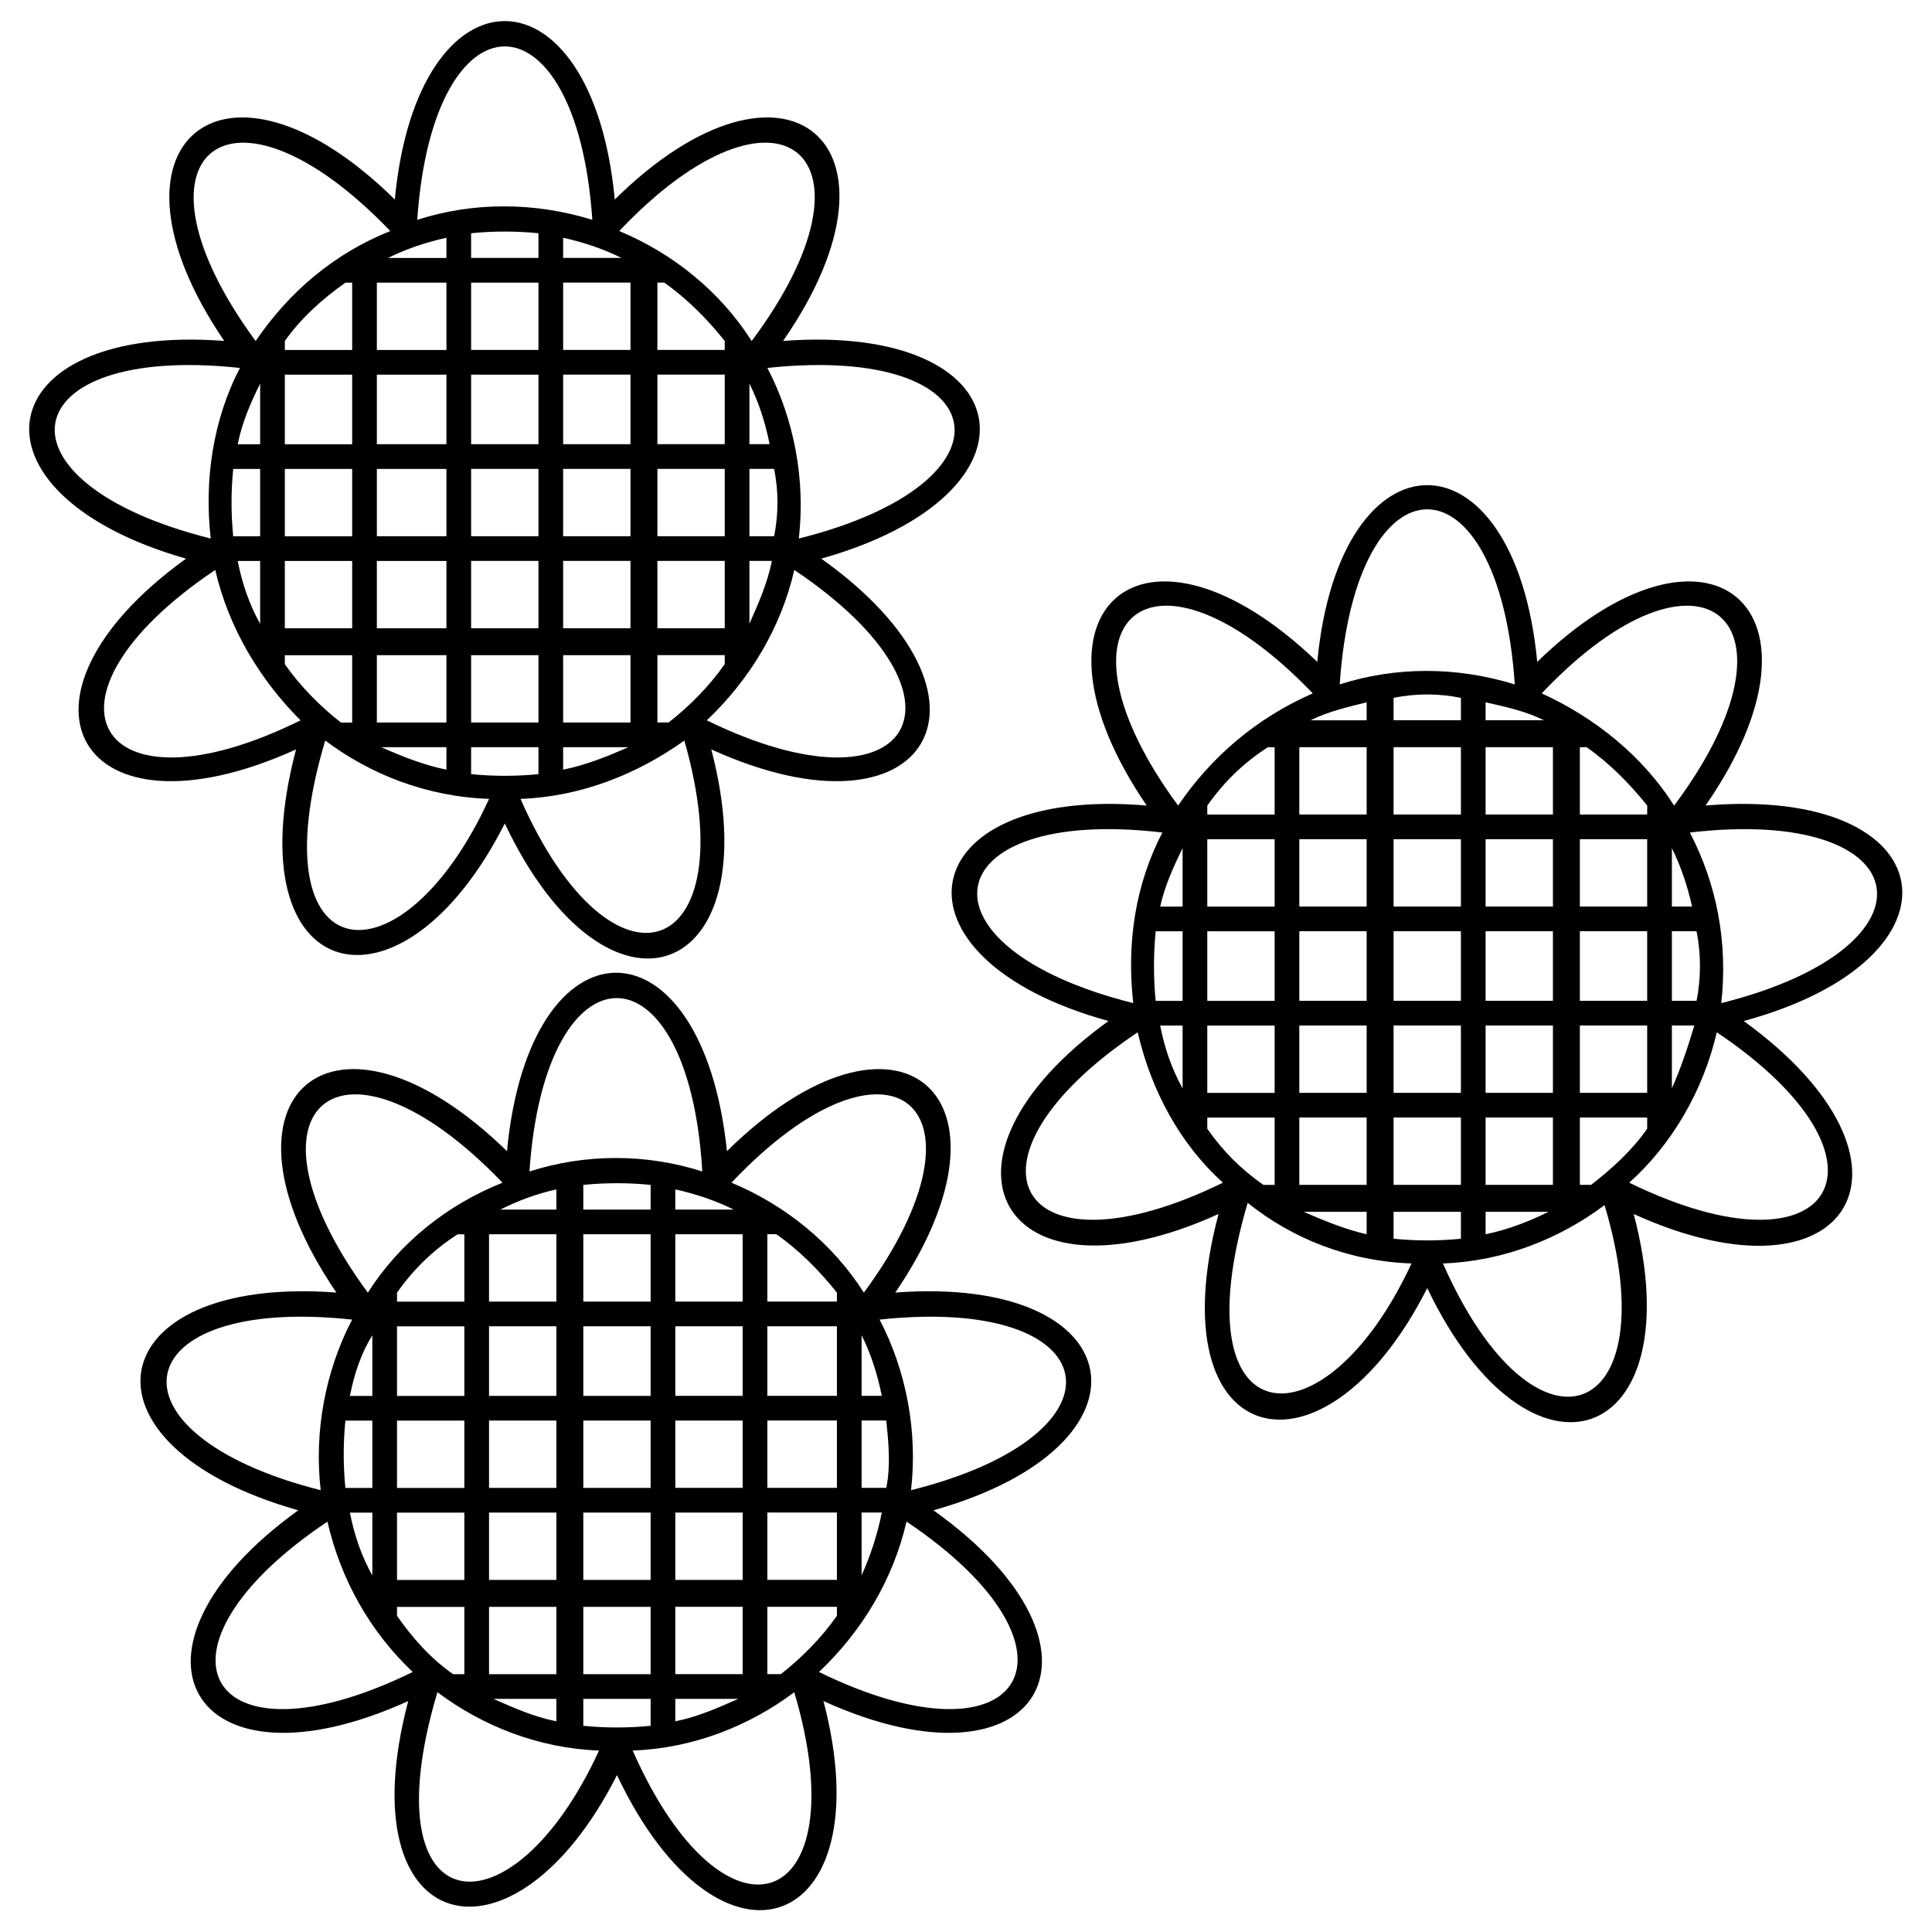
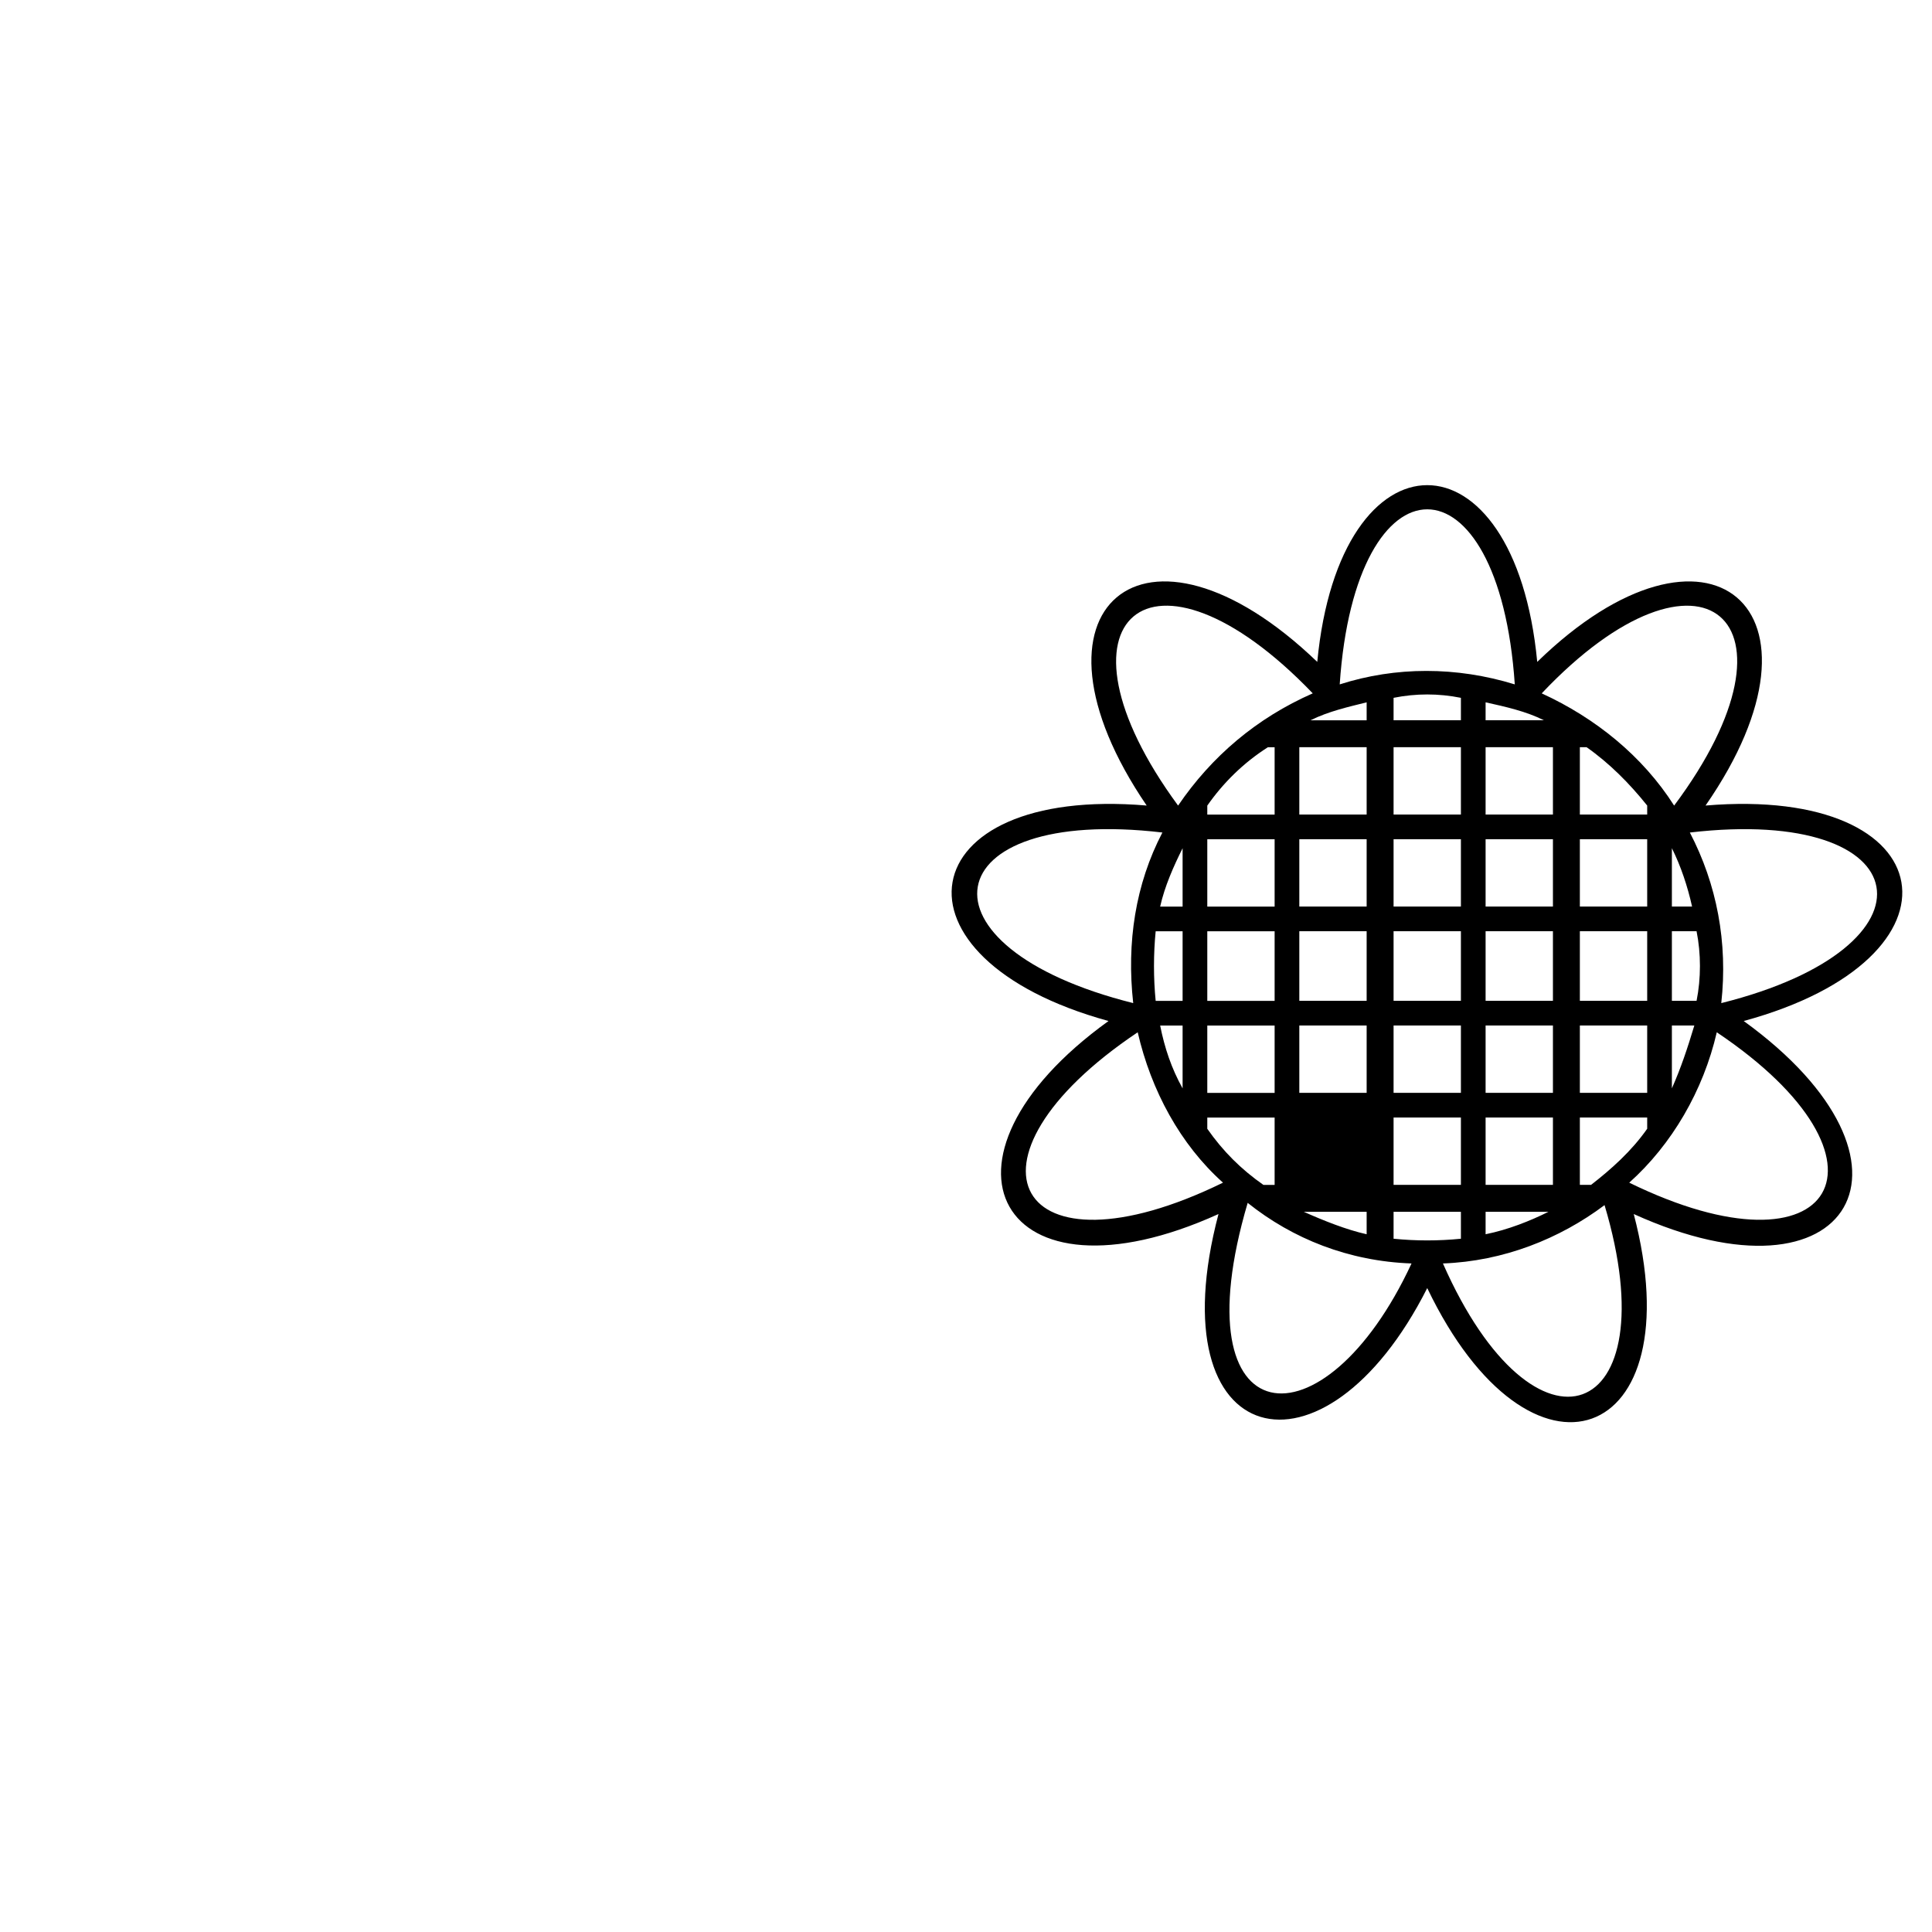
<svg xmlns="http://www.w3.org/2000/svg" fill="#000000" width="800px" height="800px" version="1.1" viewBox="144 144 512 512">
  <g fill-rule="evenodd">
-     <path d="m277.77 362.23c-27.363 54.129-71.973 43.422-55.316-19.629-57.695 26.172-80.301-13.68-29.145-50.559-60.672-17.25-52.938-62.457 10.113-57.695-35.688-52.344 0-82.086 45.207-37.473 5.949-63.051 52.344-63.051 58.293 0 45.207-44.609 80.895-14.871 44.609 37.473 63.645-4.758 71.379 40.449 10.113 57.695 51.75 36.879 28.551 76.73-29.145 50.559 16.059 61.266-27.363 77.324-54.723 19.629zm58.293-42.23v-2.379h-17.844v17.844h2.973c5.352-4.164 10.707-9.516 14.871-15.465zm0-9.516v-17.844h-17.844v17.844zm0-24.387v-17.844h-17.844v17.844zm0-24.387v-18.438h-17.844v18.438zm0-24.98v-2.379c-4.758-5.949-10.113-11.301-16.059-15.465h-1.785v17.844zm6.543 8.922v16.059h5.352c-1.191-5.949-2.973-11.301-5.352-16.059zm0 22.602v17.844h6.543c1.191-5.949 1.191-11.895 0-17.844zm0 24.387v16.656c2.379-5.352 4.758-10.707 5.949-16.656zm-31.523 42.828v-17.844h-17.844v17.844zm0-24.98v-17.844h-17.844v17.844zm0-24.387v-17.844h-17.844v17.844zm0-24.387v-18.438h-17.844v18.438zm0-24.98v-17.844h-17.844v17.844zm-24.387 112.42v-7.137h-17.844v7.137c5.949 0.594 11.895 0.594 17.844 0zm0-13.68v-17.844h-17.844v17.844zm0-24.98v-17.844h-17.844v17.844zm0-24.387v-17.844h-17.844v17.844zm0-24.387v-18.438h-17.844v18.438zm0-24.98v-17.844h-17.844v17.844zm0-24.387v-6.543c-5.949-0.594-11.895-0.594-17.844 0v6.543zm6.543-5.352v5.352h15.465c-4.758-2.379-10.113-4.164-15.465-5.352zm0 135.02v5.949c5.949-1.191 11.895-3.57 17.25-5.949zm-30.93 5.949v-5.949h-17.25c5.352 2.379 11.301 4.758 17.25 5.949zm0-12.492v-17.844h-18.438v17.844zm0-24.98v-17.844h-18.438v17.844zm0-24.387v-17.844h-18.438v17.844zm0-24.387v-18.438h-18.438v18.438zm0-24.98v-17.844h-18.438v17.844zm0-24.387v-5.352c-5.352 1.191-10.707 2.973-15.465 5.352zm-24.98 123.13v-17.844h-17.844v2.379c4.164 5.949 9.516 11.301 14.871 15.465zm0-24.98v-17.844h-17.844v17.844zm0-24.387v-17.844h-17.844v17.844zm0-24.387v-18.438h-17.844v18.438zm0-24.98v-17.844h-1.785c-5.949 4.164-11.895 9.516-16.059 15.465v2.379zm-24.387 72.566v-16.656h-5.949c1.191 5.949 2.973 11.301 5.949 16.656zm0-23.199v-17.844h-7.137c-0.594 5.949-0.594 11.895 0 17.844zm0-24.387v-16.059c-2.379 4.758-4.758 10.113-5.949 16.059zm88.031-59.48c-4.164-61.266-42.23-61.266-46.395 0 14.871-4.758 30.93-4.758 46.395 0zm7.137 2.973c14.277 5.949 26.766 16.059 35.094 29.145 36.879-49.371 7.137-73.758-35.094-29.145zm39.258 36.285c7.137 13.68 10.113 29.742 8.328 45.207 59.48-14.871 52.938-51.75-8.328-45.207zm7.137 53.535c-3.57 15.465-11.895 29.145-23.199 39.852 54.723 26.766 73.758-5.949 23.199-39.852zm-29.145 45.207c-12.492 8.922-27.363 14.871-43.422 15.465 24.387 55.316 60.078 42.828 43.422-15.465zm-51.75 15.465c-16.656-0.594-31.523-6.543-43.422-15.465-18.438 61.859 20.223 66.023 43.422 15.465zm-49.965-20.82c-10.707-10.707-19.035-24.387-22.602-39.852-50.559 33.906-31.523 66.621 22.602 39.852zm-23.793-48.18c-1.785-15.465 0.594-31.523 7.734-45.207-60.672-6.543-67.215 30.336-7.734 45.207zm11.895-52.344c8.922-13.086 20.82-23.199 35.688-29.145-42.828-44.609-71.973-20.223-35.688 29.145z" />
-     <path d="m522.23 485.36c-27.363 54.129-71.973 43.422-55.316-19.629-57.695 26.172-80.301-14.277-29.145-51.152-60.672-16.656-52.938-62.457 10.113-57.102-35.688-52.344-0.594-82.086 45.207-38.066 5.949-62.457 52.344-62.457 58.293 0 45.207-44.016 80.895-14.277 44.609 38.066 63.645-5.352 71.379 40.449 10.113 57.102 51.75 37.473 28.551 77.324-29.145 51.152 16.059 61.266-27.363 76.73-54.723 19.629zm58.293-42.23v-2.973h-17.844v17.844h2.973c5.352-4.164 10.707-8.922 14.871-14.871zm0-9.516v-17.844h-17.844v17.844zm0-24.387v-18.438h-17.844v18.438zm0-24.98v-17.844h-17.844v17.844zm0-24.387v-2.379c-4.758-5.949-10.113-11.301-16.059-15.465h-1.785v17.844zm6.543 8.922v15.465h5.352c-1.191-5.352-2.973-10.707-5.352-15.465zm0 22.008v18.438h6.543c1.191-5.949 1.191-12.492 0-18.438zm0 24.98v16.656c2.379-5.352 4.164-10.707 5.949-16.656zm-31.523 42.23v-17.844h-17.844v17.844zm0-24.387v-17.844h-17.844v17.844zm0-24.387v-18.438h-17.844v18.438zm0-24.98v-17.844h-17.844v17.844zm0-24.387v-17.844h-17.844v17.844zm-24.387 112.42v-7.137h-17.844v7.137c5.949 0.594 11.895 0.594 17.844 0zm0-14.277v-17.844h-17.844v17.844zm0-24.387v-17.844h-17.844v17.844zm0-24.387v-18.438h-17.844v18.438zm0-24.98v-17.844h-17.844v17.844zm0-24.387v-17.844h-17.844v17.844zm0-24.98v-5.949c-5.949-1.191-11.895-1.191-17.844 0v5.949zm6.543-4.758v4.758h15.465c-4.758-2.379-10.113-3.57-15.465-4.758zm0 135.02v5.949c5.949-1.191 11.895-3.57 16.656-5.949zm-31.523 5.949v-5.949h-16.656c5.352 2.379 11.301 4.758 16.656 5.949zm0-13.086v-17.844h-17.844v17.844zm0-24.387v-17.844h-17.844v17.844zm0-24.387v-18.438h-17.844v18.438zm0-24.98v-17.844h-17.844v17.844zm0-24.387v-17.844h-17.844v17.844zm0-24.98v-4.758c-4.758 1.191-10.113 2.379-14.871 4.758zm-24.387 123.13v-17.844h-17.844v2.973c4.164 5.949 8.922 10.707 14.871 14.871zm0-24.387v-17.844h-17.844v17.844zm0-24.387v-18.438h-17.844v18.438zm0-24.98v-17.844h-17.844v17.844zm0-24.387v-17.844h-1.785c-6.543 4.164-11.895 9.516-16.059 15.465v2.379zm-24.387 72.566v-16.656h-5.949c1.191 5.949 2.973 11.301 5.949 16.656zm0-23.199v-18.438h-7.137c-0.594 5.949-0.594 12.492 0 18.438zm0-24.98v-15.465c-2.379 4.758-4.758 10.113-5.949 15.465zm88.031-58.887c-4.164-61.859-42.23-61.859-46.395 0 14.871-4.758 30.93-4.758 46.395 0zm7.137 2.379c14.277 6.543 26.766 16.656 35.094 29.742 36.879-49.371 7.137-74.352-35.094-29.742zm39.258 36.879c7.137 13.68 10.113 29.145 8.328 45.207 59.48-14.871 52.938-52.344-8.328-45.207zm7.137 52.938c-3.57 15.465-11.895 29.742-23.199 39.852 54.723 26.766 73.758-5.949 23.199-39.852zm-29.742 45.801c-11.895 8.922-26.766 14.871-42.828 15.465 24.387 55.316 60.078 42.23 42.828-15.465zm-51.152 15.465c-16.656-0.594-31.523-6.543-43.422-16.059-18.438 62.457 20.223 66.023 43.422 16.059zm-49.965-21.414c-11.301-10.113-19.035-24.387-22.602-39.852-50.559 33.906-32.121 66.621 22.602 39.852zm-23.793-47.586c-1.785-16.059 0.594-31.523 7.734-45.207-60.672-7.137-67.215 30.336-7.734 45.207zm11.895-52.344c8.922-13.086 20.82-23.199 35.688-29.742-42.828-44.609-71.973-19.629-35.688 29.742z" />
-     <path d="m307.5 614.43c-27.363 54.129-71.973 43.422-55.316-19.629-57.695 26.172-80.301-13.68-29.145-50.559-61.266-17.25-52.938-62.457 10.113-57.695-35.688-52.344-0.594-82.086 45.207-37.473 5.949-63.051 51.75-63.051 58.293 0 45.207-44.609 80.301-14.871 44.609 37.473 63.051-4.758 71.379 40.449 10.113 57.695 51.75 36.879 28.551 76.73-29.145 50.559 16.059 61.266-27.363 77.324-54.723 19.629zm58.293-42.23v-2.379h-18.438v17.844h3.57c5.352-4.164 10.707-9.516 14.871-15.465zm0-9.516v-17.844h-18.438v17.844zm0-24.387v-17.844h-18.438v17.844zm0-24.387v-18.438h-18.438v18.438zm0-24.98v-2.379c-4.758-5.949-10.113-11.301-16.059-15.465h-2.379v17.844zm6.543 8.922v16.059h5.352c-1.191-5.949-2.973-11.301-5.352-16.059zm0 22.602v17.844h6.543c1.191-5.949 0.594-11.895 0-17.844zm0 24.387v16.656c2.379-5.352 4.164-10.707 5.352-16.656zm-31.523 42.828v-17.844h-17.844v17.844zm0-24.98v-17.844h-17.844v17.844zm0-24.387v-17.844h-17.844v17.844zm0-24.387v-18.438h-17.844v18.438zm0-24.98v-17.844h-17.844v17.844zm-24.387 112.42v-7.137h-17.844v7.137c5.949 0.594 11.895 0.594 17.844 0zm0-13.68v-17.844h-17.844v17.844zm0-24.98v-17.844h-17.844v17.844zm0-24.387v-17.844h-17.844v17.844zm0-24.387v-18.438h-17.844v18.438zm0-24.98v-17.844h-17.844v17.844zm0-24.387v-6.543c-5.949-0.594-11.895-0.594-17.844 0v6.543zm6.543-5.352v5.352h15.465c-4.758-2.379-10.113-4.164-15.465-5.352zm0 135.02v5.949c5.949-1.191 11.301-3.57 16.656-5.949zm-31.523 5.949v-5.949h-16.656c5.352 2.379 10.707 4.758 16.656 5.949zm0-12.492v-17.844h-17.844v17.844zm0-24.98v-17.844h-17.844v17.844zm0-24.387v-17.844h-17.844v17.844zm0-24.387v-18.438h-17.844v18.438zm0-24.98v-17.844h-17.844v17.844zm0-24.387v-5.352c-5.352 1.191-10.113 2.973-14.871 5.352zm-24.387 123.13v-17.844h-17.844v2.379c4.164 5.949 8.922 11.301 14.871 15.465zm0-24.98v-17.844h-17.844v17.844zm0-24.387v-17.844h-17.844v17.844zm0-24.387v-18.438h-17.844v18.438zm0-24.98v-17.844h-1.785c-6.543 4.164-11.895 9.516-16.059 15.465v2.379zm-24.387 72.566v-16.656h-5.949c1.191 5.949 2.973 11.301 5.949 16.656zm0-23.199v-17.844h-7.137c-0.594 5.949-0.594 11.895 0 17.844zm0-24.387v-16.059c-2.973 4.758-4.758 10.113-5.949 16.059zm87.438-59.48c-3.57-61.266-41.637-61.266-45.801 0 14.871-4.758 30.93-4.758 45.801 0zm7.734 2.973c14.277 5.949 26.766 16.059 35.094 29.145 36.285-49.371 7.137-73.758-35.094-29.145zm39.258 36.285c7.137 13.68 10.113 29.742 8.328 45.207 59.48-14.871 52.344-51.75-8.328-45.207zm7.137 53.535c-3.57 15.465-11.895 29.145-23.199 39.852 54.723 26.766 73.758-5.949 23.199-39.852zm-29.742 45.207c-11.895 8.922-26.766 14.871-42.828 15.465 24.387 55.316 60.078 42.828 42.828-15.465zm-51.75 15.465c-16.059-0.594-30.93-6.543-42.828-15.465-18.438 61.859 19.629 66.023 42.828 15.465zm-49.371-20.82c-11.301-10.707-19.035-24.387-22.602-39.852-50.559 33.906-32.121 66.621 22.602 39.852zm-24.387-48.18c-1.785-15.465 1.191-31.523 8.328-45.207-60.672-6.543-67.215 30.336-8.328 45.207zm12.492-52.344c8.328-13.086 20.82-23.199 35.688-29.145-42.828-44.609-71.973-20.223-35.688 29.145z" />
+     <path d="m522.23 485.36c-27.363 54.129-71.973 43.422-55.316-19.629-57.695 26.172-80.301-14.277-29.145-51.152-60.672-16.656-52.938-62.457 10.113-57.102-35.688-52.344-0.594-82.086 45.207-38.066 5.949-62.457 52.344-62.457 58.293 0 45.207-44.016 80.895-14.277 44.609 38.066 63.645-5.352 71.379 40.449 10.113 57.102 51.75 37.473 28.551 77.324-29.145 51.152 16.059 61.266-27.363 76.73-54.723 19.629zm58.293-42.23v-2.973h-17.844v17.844h2.973c5.352-4.164 10.707-8.922 14.871-14.871zm0-9.516v-17.844h-17.844v17.844zm0-24.387v-18.438h-17.844v18.438zm0-24.98v-17.844h-17.844v17.844zm0-24.387v-2.379c-4.758-5.949-10.113-11.301-16.059-15.465h-1.785v17.844zm6.543 8.922v15.465h5.352c-1.191-5.352-2.973-10.707-5.352-15.465zm0 22.008v18.438h6.543c1.191-5.949 1.191-12.492 0-18.438zm0 24.98v16.656c2.379-5.352 4.164-10.707 5.949-16.656zm-31.523 42.23v-17.844h-17.844v17.844zm0-24.387v-17.844h-17.844v17.844zm0-24.387v-18.438h-17.844v18.438zm0-24.98v-17.844h-17.844v17.844zm0-24.387v-17.844h-17.844v17.844zm-24.387 112.42v-7.137h-17.844v7.137c5.949 0.594 11.895 0.594 17.844 0zm0-14.277v-17.844h-17.844v17.844zm0-24.387v-17.844h-17.844v17.844zm0-24.387v-18.438h-17.844v18.438zm0-24.98v-17.844h-17.844v17.844zm0-24.387v-17.844h-17.844v17.844zm0-24.98v-5.949c-5.949-1.191-11.895-1.191-17.844 0v5.949zm6.543-4.758v4.758h15.465c-4.758-2.379-10.113-3.57-15.465-4.758zm0 135.02v5.949c5.949-1.191 11.895-3.57 16.656-5.949zm-31.523 5.949v-5.949h-16.656c5.352 2.379 11.301 4.758 16.656 5.949zm0-13.086v-17.844v17.844zm0-24.387v-17.844h-17.844v17.844zm0-24.387v-18.438h-17.844v18.438zm0-24.98v-17.844h-17.844v17.844zm0-24.387v-17.844h-17.844v17.844zm0-24.98v-4.758c-4.758 1.191-10.113 2.379-14.871 4.758zm-24.387 123.13v-17.844h-17.844v2.973c4.164 5.949 8.922 10.707 14.871 14.871zm0-24.387v-17.844h-17.844v17.844zm0-24.387v-18.438h-17.844v18.438zm0-24.98v-17.844h-17.844v17.844zm0-24.387v-17.844h-1.785c-6.543 4.164-11.895 9.516-16.059 15.465v2.379zm-24.387 72.566v-16.656h-5.949c1.191 5.949 2.973 11.301 5.949 16.656zm0-23.199v-18.438h-7.137c-0.594 5.949-0.594 12.492 0 18.438zm0-24.98v-15.465c-2.379 4.758-4.758 10.113-5.949 15.465zm88.031-58.887c-4.164-61.859-42.23-61.859-46.395 0 14.871-4.758 30.93-4.758 46.395 0zm7.137 2.379c14.277 6.543 26.766 16.656 35.094 29.742 36.879-49.371 7.137-74.352-35.094-29.742zm39.258 36.879c7.137 13.68 10.113 29.145 8.328 45.207 59.48-14.871 52.938-52.344-8.328-45.207zm7.137 52.938c-3.57 15.465-11.895 29.742-23.199 39.852 54.723 26.766 73.758-5.949 23.199-39.852zm-29.742 45.801c-11.895 8.922-26.766 14.871-42.828 15.465 24.387 55.316 60.078 42.23 42.828-15.465zm-51.152 15.465c-16.656-0.594-31.523-6.543-43.422-16.059-18.438 62.457 20.223 66.023 43.422 16.059zm-49.965-21.414c-11.301-10.113-19.035-24.387-22.602-39.852-50.559 33.906-32.121 66.621 22.602 39.852zm-23.793-47.586c-1.785-16.059 0.594-31.523 7.734-45.207-60.672-7.137-67.215 30.336-7.734 45.207zm11.895-52.344c8.922-13.086 20.82-23.199 35.688-29.742-42.828-44.609-71.973-19.629-35.688 29.742z" />
  </g>
</svg>